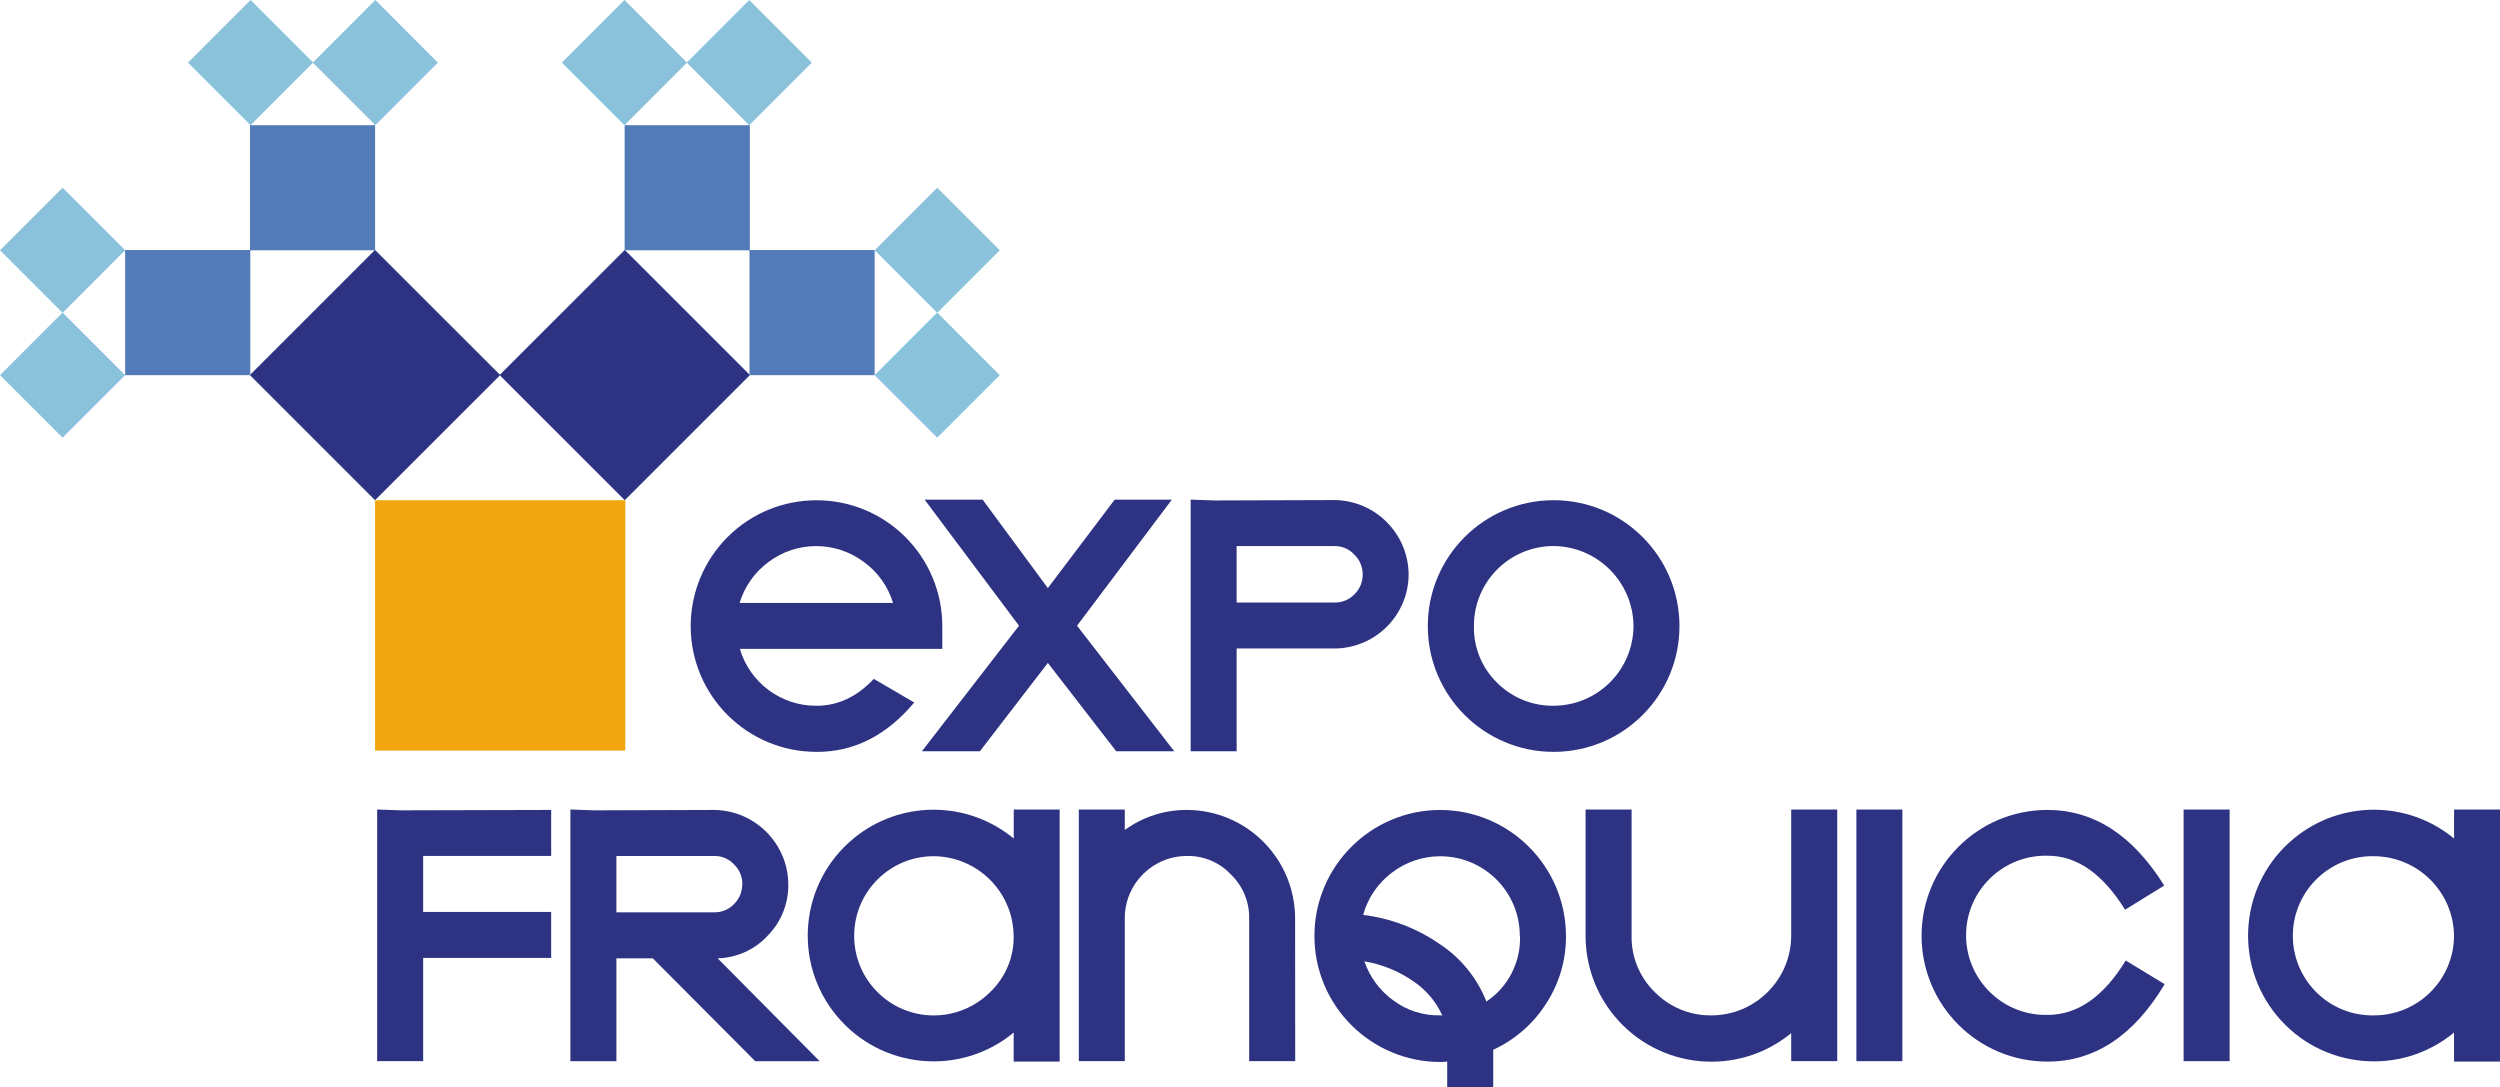
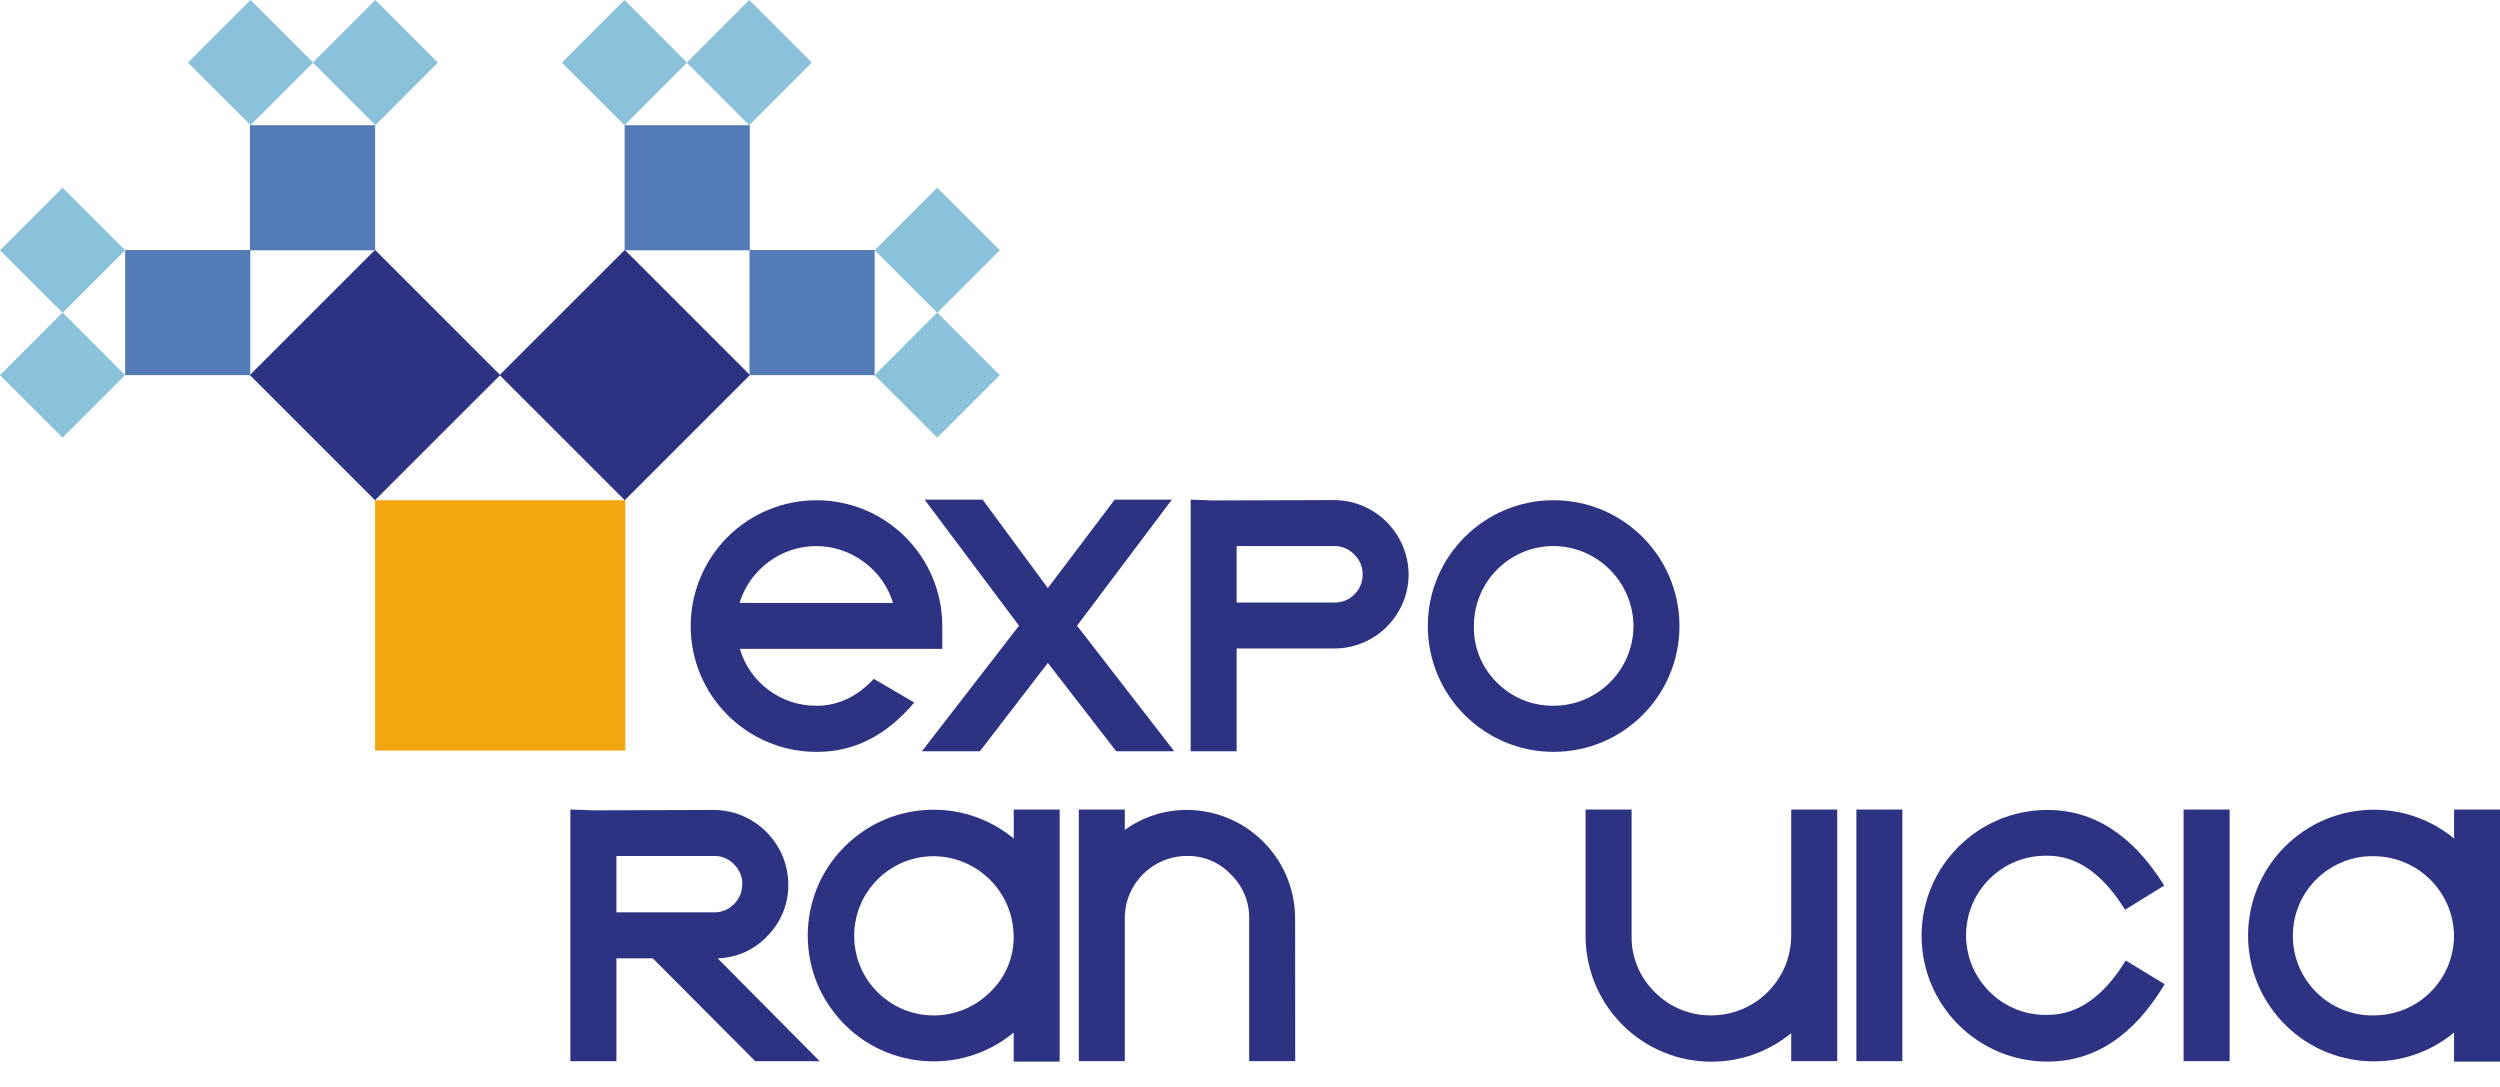
<svg xmlns="http://www.w3.org/2000/svg" id="Capa_2" data-name="Capa 2" viewBox="0 0 516.58 224.68">
  <defs>
    <style>
      .cls-1 {
        fill: #f2a610;
      }

      .cls-2 {
        fill: #8bc2db;
      }

      .cls-3 {
        fill: #537bb7;
      }

      .cls-4 {
        fill: #2d3382;
      }
    </style>
  </defs>
  <g id="Capa_1-2" data-name="Capa 1">
    <path class="cls-4" d="M184.53,124.58c-1.03-3.39-3.13-6.36-6-8.44-5.85-4.4-13.9-4.4-19.75,0-2.84,2.1-4.93,5.06-5.95,8.44h31.7Zm10.18,9.5h-41.83c2.07,7.02,8.54,11.81,15.86,11.75,4.42,0,8.35-1.86,11.82-5.55l8.35,4.88c-5.75,6.84-12.47,10.24-20.17,10.2-14.36,.01-26.01-11.62-26.02-25.98,0-6.88,2.72-13.48,7.57-18.36,10.13-10.17,26.6-10.2,36.77-.07,4.9,4.88,7.65,11.5,7.65,18.41v4.72Z" />
    <polygon class="cls-4" points="242.64 155.24 230.65 155.24 216.52 136.98 202.47 155.24 190.49 155.24 210.56 129.29 191.06 103.25 203.05 103.25 216.52 121.52 230.32 103.25 242.14 103.25 222.55 129.29 242.64 155.24" />
    <path class="cls-4" d="M281.57,118.71c.02-1.56-.61-3.05-1.74-4.13-1.04-1.13-2.51-1.76-4.05-1.74h-20.25v11.66h20.25c1.52,.03,2.99-.57,4.05-1.66,1.13-1.08,1.76-2.57,1.74-4.13m9.5,0c-.05,8.42-6.87,15.24-15.29,15.29h-20.25v21.24h-9.5v-52l4.88,.17,24.87-.08c8.43,.11,15.22,6.94,15.29,15.37" />
    <path class="cls-4" d="M337.53,129.36c-.07-9.07-7.38-16.42-16.45-16.53-9.1-.03-16.49,7.32-16.52,16.42,0,.04,0,.07,0,.11-.1,4.37,1.62,8.59,4.73,11.66,3.1,3.14,7.34,4.87,11.75,4.81,9.09-.03,16.45-7.38,16.49-16.47m9.5,0c0,14.36-11.64,26-26,26s-26-11.64-26-26,11.64-26,26-26,26,11.64,26,26" />
    <rect class="cls-1" x="77.5" y="103.37" width="51.71" height="51.72" />
    <polygon class="cls-4" points="103.36 77.5 77.49 103.36 51.63 77.5 77.49 51.64 103.36 77.5" />
    <polygon class="cls-4" points="103.23 77.5 129.1 103.36 154.96 77.5 129.1 51.64 103.23 77.5" />
    <rect class="cls-3" x="25.86" y="51.66" width="25.86" height="25.86" />
    <rect class="cls-3" x="51.65" y="25.87" width="25.86" height="25.85" />
    <polygon class="cls-2" points="12.93 64.58 25.86 77.52 12.93 90.44 0 77.52 12.93 64.58" />
    <rect class="cls-2" x="3.79" y="42.57" width="18.28" height="18.28" transform="translate(-32.78 24.3) rotate(-45.01)" />
    <rect class="cls-2" x="42.63" y="3.79" width="18.29" height="18.29" transform="translate(6.02 40.4) rotate(-45.01)" />
    <polygon class="cls-2" points="64.63 12.94 77.56 25.87 90.48 12.94 77.55 0 64.63 12.94" />
    <rect class="cls-3" x="154.87" y="51.66" width="25.86" height="25.86" />
    <rect class="cls-3" x="129.07" y="25.87" width="25.87" height="25.85" />
    <polygon class="cls-2" points="193.66 64.58 180.73 77.52 193.66 90.44 206.58 77.52 193.66 64.58" />
    <rect class="cls-2" x="184.52" y="42.58" width="18.28" height="18.28" transform="translate(20.15 152.08) rotate(-45)" />
    <polygon class="cls-2" points="141.9 12.94 154.82 25.87 167.75 12.94 154.82 0 141.9 12.94" />
    <polygon class="cls-2" points="141.96 12.94 129.04 25.87 116.1 12.94 129.04 0 141.96 12.94" />
-     <polygon class="cls-4" points="113.89 197.94 87.44 197.94 87.44 219.27 77.93 219.27 77.93 167.27 82.81 167.44 113.89 167.36 113.89 176.87 87.44 176.87 87.44 188.44 113.89 188.44 113.89 197.94" />
    <path class="cls-4" d="M153.4,182.74c.02-1.56-.61-3.06-1.74-4.14-1.03-1.12-2.48-1.74-4-1.73h-20.29v11.64h20.25c1.5,.03,2.95-.57,4-1.65,1.13-1.07,1.76-2.56,1.74-4.12m16,36.53h-13.31l-21.16-21.25h-7.52v21.25h-9.51v-52l4.87,.17,24.89-.08c8.42,.12,15.21,6.96,15.27,15.38,.05,3.97-1.49,7.79-4.28,10.62-2.67,2.88-6.39,4.56-10.32,4.66l21.07,21.25Z" />
    <path class="cls-4" d="M209.45,193.36c-.11-9.04-7.41-16.33-16.45-16.44-9.09-.03-16.47,7.31-16.5,16.4s7.31,16.47,16.4,16.5c4.38,.01,8.58-1.72,11.68-4.81,3.19-3.03,4.96-7.25,4.88-11.65m9.49,26h-9.49v-6c-11.07,9.15-27.46,7.58-36.6-3.49-9.15-11.07-7.58-27.46,3.49-36.6,9.61-7.94,23.51-7.94,33.12,0v-6h9.49v52.09Z" />
    <path class="cls-4" d="M267.63,219.27h-9.51v-29.51c.05-3.43-1.33-6.72-3.8-9.09-2.33-2.48-5.6-3.85-9-3.8-7.09-.03-12.87,5.69-12.9,12.78,0,.04,0,.07,0,.11v29.51h-9.5v-52h9.5v4.23c3.74-2.72,8.25-4.17,12.87-4.14,12.33,.06,22.3,10.07,22.32,22.4l.02,29.51Z" />
-     <path class="cls-4" d="M298.04,209.85c-1.28-2.82-3.3-5.24-5.86-7-3.06-2.15-6.57-3.59-10.26-4.21,1.12,3.25,3.21,6.08,6,8.09,2.79,2.08,6.2,3.16,9.68,3.07l.44,.05Zm16-16.45c.02-9.08-7.33-16.45-16.41-16.47-3.65,0-7.19,1.2-10.08,3.43-2.86,2.17-4.93,5.23-5.88,8.69,5.67,.69,11.09,2.75,15.79,6,4.38,2.87,7.76,7.03,9.68,11.9,4.51-3.02,7.13-8.16,6.94-13.59m9.5,0c.04,4.99-1.39,9.87-4.12,14.05-2.65,4.15-6.44,7.45-10.91,9.5v7.77h-9.51v-5.32c-.46,.05-.93,.08-1.4,.08-14.38,0-26.04-11.66-26.04-26.04s11.66-26.04,26.04-26.04h0c14.32,.08,25.89,11.68,25.94,26" />
    <path class="cls-4" d="M379.63,219.27h-9.51v-5.79c-11.1,9.11-27.48,7.49-36.59-3.61-3.82-4.65-5.9-10.49-5.9-16.51v-26.09h9.51v26.09c-.08,4.38,1.66,8.6,4.8,11.65,3.09,3.13,7.33,4.87,11.73,4.8,9.07-.04,16.41-7.38,16.45-16.45v-26.09h9.51v52Z" />
    <rect class="cls-4" x="383.59" y="167.28" width="9.5" height="51.99" />
    <path class="cls-4" d="M447.29,203.36c-6.39,10.67-14.46,16-24.23,16-14.36,0-26-11.64-26-26s11.64-26,26-26c9.6,0,17.65,5.21,24.14,15.62l-8.09,5c-4.63-7.45-9.96-11.17-16-11.16-9.08-.22-16.63,6.96-16.85,16.04-.22,9.08,6.96,16.63,16.04,16.85,.27,0,.54,0,.81,0,6.18,0,11.56-3.75,16.13-11.24l8.05,4.89Z" />
    <rect class="cls-4" x="451.2" y="167.28" width="9.51" height="51.99" />
    <path class="cls-4" d="M507.08,193.36c-.11-9.04-7.41-16.33-16.45-16.44-9.08-.22-16.63,6.96-16.85,16.04-.22,9.08,6.96,16.63,16.04,16.85,.27,0,.54,0,.81,0,9.07-.04,16.41-7.38,16.45-16.45m9.5,26h-9.5v-6c-11.07,9.15-27.46,7.58-36.6-3.49-9.15-11.07-7.58-27.46,3.49-36.6,9.61-7.94,23.51-7.94,33.12,0v-6h9.5v52.09Z" />
  </g>
</svg>